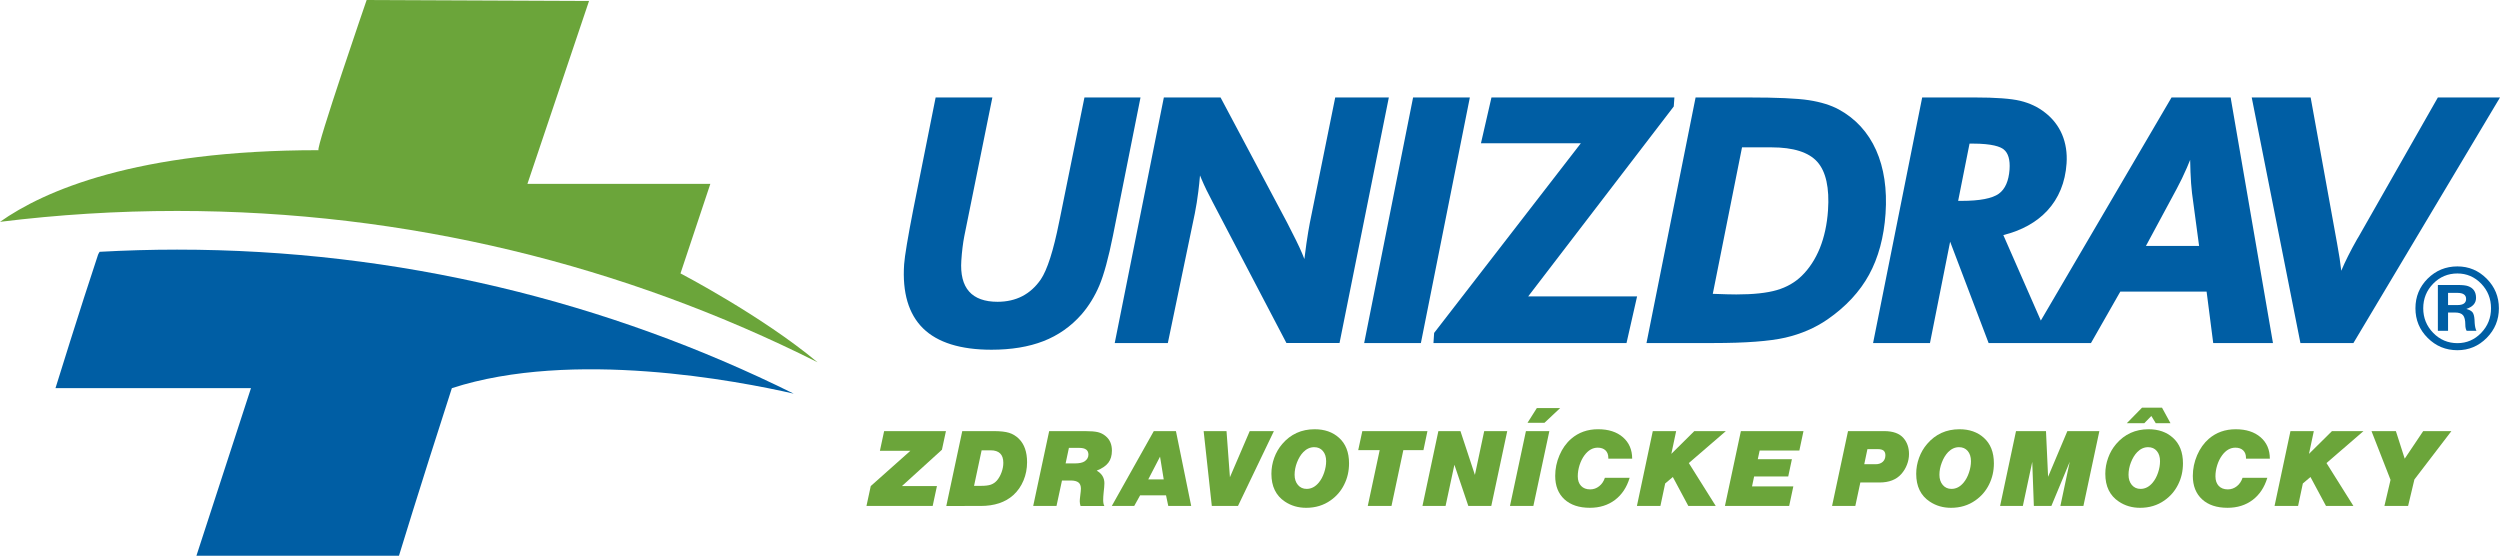
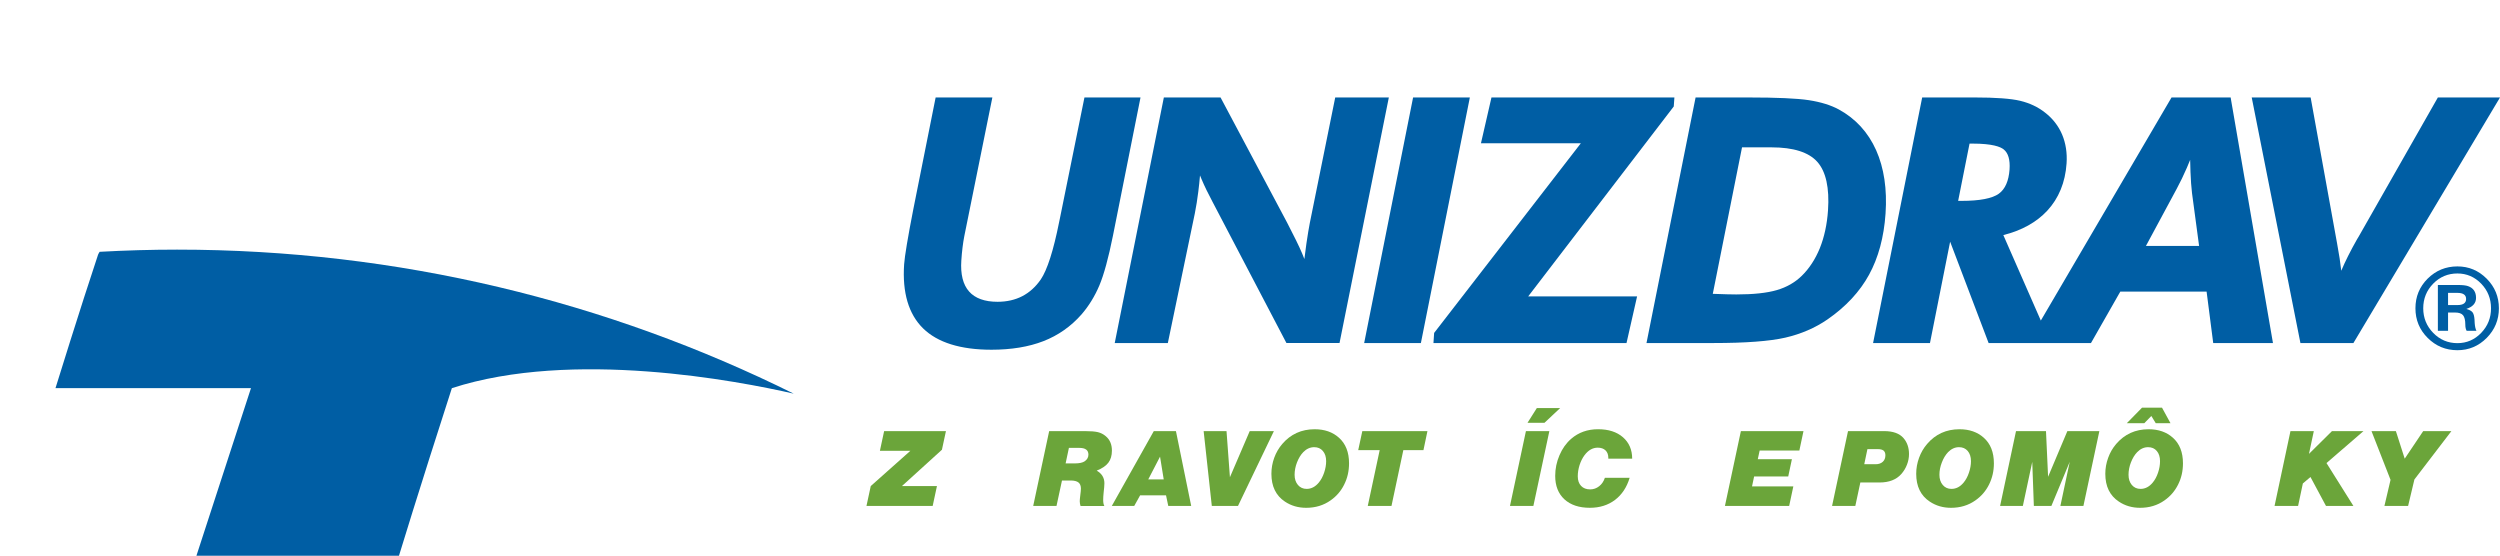
<svg xmlns="http://www.w3.org/2000/svg" version="1.1" id="Layer_1" x="0px" y="0px" width="419.55px" height="93.264px" viewBox="0 0 419.55 93.264" enable-background="new 0 0 419.55 93.264" xml:space="preserve">
  <g>
    <path fill="#005EA4" d="M181.992,16.357l-4.129,20.34c-0.027,0.113-0.069,0.313-0.125,0.598c-0.953,4.771-1.99,8.004-3.08,9.611   c-0.854,1.237-1.9,2.178-3.104,2.802c-1.204,0.622-2.602,0.938-4.147,0.938c-2.151,0-3.755-0.577-4.771-1.721   c-1.025-1.153-1.464-2.904-1.306-5.213c0.054-0.792,0.119-1.521,0.203-2.187c0.083-0.663,0.176-1.285,0.287-1.85l4.718-23.319   h-9.519l-3.75,18.775c-0.451,2.307-0.81,4.251-1.072,5.826c-0.263,1.571-0.418,2.715-0.466,3.396   c-0.323,4.748,0.747,8.369,3.185,10.759c2.423,2.375,6.28,3.579,11.467,3.579c3.325,0,6.253-0.48,8.706-1.434   c2.477-0.959,4.628-2.468,6.402-4.482c1.222-1.41,2.235-3.05,3.003-4.873c0.762-1.805,1.529-4.61,2.279-8.342l4.628-23.206H181.992   z" />
    <path fill="#005EA4" d="M224.077,16.357l-4.261,21.048c-0.167,0.843-0.358,2.008-0.574,3.469c-0.113,0.798-0.227,1.661-0.34,2.596   c-0.12-0.316-0.251-0.639-0.389-0.965c-0.49-1.156-1.338-2.892-2.521-5.166l-11.159-20.983h-9.516l-8.243,41.212h8.913   l4.532-21.766c0.227-1.141,0.424-2.369,0.583-3.654c0.11-0.873,0.203-1.778,0.284-2.707c0.09,0.224,0.186,0.454,0.284,0.684   c0.469,1.111,1.09,2.39,1.843,3.794l12.378,23.647h8.909l8.276-41.212H224.077z" />
    <polygon fill="#005EA4" points="237.145,16.357 228.935,57.57 238.454,57.57 246.67,16.357  " />
    <polygon fill="#005EA4" points="280.795,17.992 280.891,17.863 280.999,16.357 250.297,16.357 248.534,24.045 265.295,24.045    240.677,55.87 240.563,57.57 272.961,57.57 274.736,49.745 256.458,49.745  " />
    <path fill="#005EA4" d="M314.849,25.198c-1.345-3.003-3.454-5.3-6.262-6.83c-1.333-0.723-3.023-1.246-5.031-1.557   c-1.972-0.302-5.384-0.454-10.14-0.454h-8.862l-8.24,41.212h11.24c5.366,0,9.417-0.302,12.04-0.902   c2.635-0.606,5.025-1.634,7.093-3.06c3.071-2.124,5.42-4.648,6.979-7.502c1.565-2.856,2.498-6.307,2.767-10.26   C316.713,31.756,316.176,28.174,314.849,25.198z M291.378,49.414c-0.789,0-2.098-0.033-3.938-0.102l4.906-24.583h4.959   c3.657,0,6.245,0.822,7.679,2.438c1.446,1.623,2.049,4.362,1.792,8.139c-0.161,2.345-0.622,4.481-1.375,6.349   c-0.753,1.846-1.774,3.412-3.047,4.652c-1.135,1.103-2.54,1.903-4.171,2.378C296.535,49.168,294.246,49.414,291.378,49.414z" />
    <path fill="#005EA4" d="M374.352,16.357h-9.925l-21.936,37.439l-6.292-14.344c3.077-0.771,5.551-2.143,7.361-4.082   c1.937-2.088,3.036-4.759,3.251-7.941c0.119-1.754-0.132-3.379-0.741-4.837c-0.621-1.464-1.595-2.713-2.886-3.708   c-1.166-0.923-2.563-1.583-4.153-1.966c-1.56-0.374-4.135-0.562-7.643-0.562h-8.808l-8.24,41.212h9.548l3.382-17.009l6.459,17.009   h6.549h3.866h6.764l4.923-8.635h14.479l1.111,8.635h10.027l-7.027-40.764L374.352,16.357z M369.052,41.272h-8.921l5.163-9.587   c0.591-1.1,1.171-2.289,1.709-3.538c0.185-0.427,0.37-0.87,0.549-1.324c0.012,0.723,0.03,1.393,0.054,2.005   c0.054,1.377,0.137,2.579,0.257,3.573L369.052,41.272z M330.528,24.099h0.514c3.31,0,4.667,0.529,5.222,0.977   c0.759,0.609,1.088,1.739,0.98,3.349c-0.137,1.945-0.741,3.319-1.798,4.081c-1.1,0.798-3.209,1.204-6.256,1.204h-0.574   L330.528,24.099z" />
    <path fill="#005EA4" d="M409.123,16.357l-13.295,23.358c-0.06,0.104-0.149,0.251-0.281,0.463c-1.094,1.93-1.978,3.69-2.635,5.259   c-0.144-1.324-0.365-2.773-0.657-4.326c-0.018-0.126-0.036-0.228-0.042-0.242l-4.44-24.511h-9.889l8.174,41.212h8.892   l24.601-41.212H409.123z" />
  </g>
  <path fill="#005EA4" d="M9.31,65.141h32.808l-9.154,28.123h33.991c0,0,3.23-10.624,8.876-28.123  c20.239-6.567,48.012-1.219,57.373,0.923C102.012,50.6,66.876,41.893,29.704,41.893c-4.356,0-8.682,0.129-12.981,0.365  c-0.096,0.162-0.212,0.317-0.266,0.484C13.525,51.529,9.31,65.141,9.31,65.141z" />
-   <path fill="#6BA53A" d="M0,37.229c9.734-1.201,19.647-1.829,29.704-1.829c38.652,0,75.162,9.154,107.497,25.398  c-9.354-7.81-23.002-14.915-23.002-14.915l5.01-15.028H88.513L98.851,0.161L61.531,0c0,0-8.562,24.881-8.079,25.204  C22.805,25.204,7.329,32.052,0,37.229z" />
  <g>
    <path fill="#6BA53A" d="M151.365,81.57h5.874l-0.717,3.34h-11.111l0.72-3.34l6.654-5.921h-5.118l0.708-3.298h10.373l-0.672,3.125   L151.365,81.57z" />
-     <path fill="#6BA53A" d="M158.808,84.91l2.677-12.56h5.273c1.1,0,1.957,0.092,2.57,0.281c0.612,0.185,1.165,0.52,1.655,0.998   c0.92,0.908,1.38,2.223,1.38,3.944c0,1.087-0.2,2.115-0.606,3.078c-0.403,0.962-0.971,1.774-1.703,2.438   c-1.345,1.213-3.176,1.823-5.495,1.823H158.808z M163.466,81.534h1.222c0.669,0,1.198-0.066,1.589-0.197   c0.389-0.137,0.726-0.365,1.016-0.687c0.326-0.377,0.588-0.837,0.786-1.38c0.2-0.538,0.299-1.076,0.299-1.602   c0-1.398-0.711-2.097-2.133-2.097h-1.509L163.466,81.534z" />
    <path fill="#6BA53A" d="M178.222,80.638l-0.92,4.272h-3.911l2.68-12.56h6.026c0.947,0,1.661,0.057,2.146,0.173   c0.484,0.117,0.92,0.335,1.306,0.664c0.702,0.574,1.052,1.386,1.052,2.438c0,0.824-0.2,1.506-0.601,2.031   c-0.397,0.52-1.049,0.968-1.951,1.327c0.86,0.49,1.291,1.195,1.291,2.116c0,0.251-0.012,0.484-0.039,0.699l-0.084,0.813   c-0.054,0.496-0.081,0.926-0.081,1.291c0,0.442,0.063,0.783,0.194,1.01h-3.995c-0.086-0.269-0.131-0.538-0.131-0.801   c0-0.191,0.03-0.502,0.083-0.938c0.075-0.58,0.111-0.962,0.111-1.159c0-0.478-0.135-0.831-0.41-1.046   c-0.271-0.215-0.711-0.329-1.32-0.329H178.222z M178.832,77.77h1.518c0.792,0,1.359-0.125,1.703-0.371   c0.403-0.287,0.606-0.657,0.606-1.105c0-0.753-0.505-1.129-1.518-1.129h-1.757L178.832,77.77z" />
    <path fill="#6BA53A" d="M195.682,83.124h-4.344l-0.995,1.787h-3.761l7.048-12.56h3.717l2.561,12.56h-3.848L195.682,83.124z    M195.296,80.453l-0.618-3.818l-1.978,3.818H195.296z" />
    <path fill="#6BA53A" d="M213.784,72.35l-6.026,12.56h-4.392l-1.371-12.56h3.839l0.571,7.738l3.322-7.738H213.784z" />
    <path fill="#6BA53A" d="M220.629,72.036c1.662,0,3.024,0.475,4.076,1.425c1.129,1.004,1.691,2.438,1.691,4.296   c0,1.291-0.269,2.474-0.812,3.556c-0.532,1.087-1.297,1.972-2.289,2.665c-1.177,0.831-2.545,1.243-4.093,1.243   c-1.339,0-2.525-0.346-3.564-1.04c-1.512-1.004-2.271-2.558-2.271-4.667c0-0.92,0.158-1.816,0.472-2.683   c0.317-0.873,0.768-1.644,1.351-2.325C216.604,72.858,218.418,72.036,220.629,72.036z M220.552,75.045   c-0.682,0-1.303,0.281-1.841,0.836c-0.43,0.448-0.777,1.021-1.052,1.727c-0.269,0.699-0.4,1.392-0.4,2.073   c0,0.699,0.188,1.267,0.562,1.709c0.371,0.436,0.86,0.657,1.458,0.657c0.777,0,1.464-0.358,2.049-1.069   c0.365-0.442,0.664-0.992,0.885-1.649c0.227-0.663,0.34-1.309,0.34-1.936c0-0.711-0.185-1.285-0.55-1.709   C221.645,75.26,221.161,75.045,220.552,75.045z" />
    <path fill="#6BA53A" d="M235.508,75.541l-1.99,9.37h-3.979l2.001-9.37h-3.603l0.687-3.19h10.929l-0.669,3.19H235.508z" />
-     <path fill="#6BA53A" d="M252.944,72.35l-2.677,12.56h-3.854l-2.336-6.914l-1.482,6.914h-3.878l2.671-12.56h3.705l2.426,7.35   l1.56-7.35H252.944z" />
    <path fill="#6BA53A" d="M256.081,72.35h3.932l-2.683,12.56h-3.926L256.081,72.35z M257.91,68.484h3.914l-2.635,2.474h-2.844   L257.91,68.484z" />
    <path fill="#6BA53A" d="M273.912,76.975h-4.003v-0.126c0-0.543-0.155-0.962-0.472-1.267c-0.316-0.305-0.753-0.454-1.309-0.454   c-0.849,0-1.589,0.424-2.229,1.285c-0.346,0.472-0.615,1.016-0.818,1.643c-0.197,0.634-0.299,1.255-0.299,1.876   c0,0.687,0.186,1.225,0.556,1.613c0.365,0.389,0.878,0.585,1.524,0.585c0.562,0,1.063-0.179,1.512-0.532   c0.448-0.353,0.765-0.825,0.956-1.41h4.159c-0.484,1.602-1.309,2.838-2.468,3.717c-1.165,0.878-2.569,1.314-4.212,1.314   c-1.805,0-3.227-0.472-4.267-1.422c-1.034-0.956-1.547-2.265-1.547-3.932c0-1.201,0.239-2.366,0.723-3.478   c0.478-1.117,1.135-2.038,1.966-2.754c1.237-1.067,2.743-1.599,4.506-1.599c1.745,0,3.137,0.448,4.17,1.341   C273.392,74.274,273.912,75.475,273.912,76.975z" />
-     <path fill="#6BA53A" d="M283.418,77.71l4.518,7.2h-4.601l-2.6-4.858l-1.285,1.082l-0.8,3.776h-3.944l2.665-12.56h3.92l-0.807,3.818   l3.854-3.818h5.294L283.418,77.71z" />
    <path fill="#6BA53A" d="M295.304,75.612l-0.311,1.446h5.725l-0.616,2.898h-5.724l-0.353,1.673h6.931l-0.699,3.281h-10.78   l2.677-12.56h10.505l-0.693,3.262H295.304z" />
    <path fill="#6BA53A" d="M312.202,80.972l-0.843,3.938h-3.902l2.677-12.56h6.065c1.488,0,2.575,0.391,3.25,1.177   c0.609,0.705,0.92,1.596,0.92,2.677c0,0.591-0.113,1.189-0.34,1.775c-0.227,0.591-0.544,1.111-0.95,1.571   c-0.842,0.95-2.062,1.422-3.663,1.422H312.202z M312.859,77.907h1.906c0.502,0,0.902-0.137,1.201-0.406   c0.293-0.269,0.442-0.633,0.442-1.093c0-0.353-0.102-0.609-0.299-0.783c-0.203-0.162-0.514-0.251-0.932-0.251h-1.787   L312.859,77.907z" />
    <path fill="#6BA53A" d="M328.843,72.036c1.661,0,3.018,0.475,4.075,1.425c1.129,1.004,1.697,2.438,1.697,4.296   c0,1.291-0.275,2.474-0.813,3.556c-0.538,1.087-1.302,1.972-2.294,2.665c-1.177,0.831-2.54,1.243-4.093,1.243   c-1.338,0-2.521-0.346-3.561-1.04c-1.518-1.004-2.277-2.558-2.277-4.667c0-0.92,0.162-1.816,0.478-2.683   c0.317-0.873,0.765-1.644,1.351-2.325C324.816,72.858,326.632,72.036,328.843,72.036z M328.766,75.045   c-0.687,0-1.296,0.281-1.84,0.836c-0.424,0.448-0.777,1.021-1.045,1.727c-0.275,0.699-0.407,1.392-0.407,2.073   c0,0.699,0.186,1.267,0.562,1.709c0.37,0.436,0.86,0.657,1.452,0.657c0.789,0,1.47-0.358,2.056-1.069   c0.365-0.442,0.664-0.992,0.884-1.649c0.227-0.663,0.341-1.309,0.341-1.936c0-0.711-0.186-1.285-0.544-1.709   C329.859,75.26,329.375,75.045,328.766,75.045z" />
    <path fill="#6BA53A" d="M352.315,72.35l-2.677,12.56h-3.866l1.572-7.41l-3.083,7.41h-2.94l-0.269-7.397l-1.578,7.397h-3.818   l2.671-12.56h5.031l0.353,7.666l3.233-7.666H352.315z" />
    <path fill="#6BA53A" d="M360.573,72.036c1.667,0,3.023,0.475,4.081,1.425c1.129,1.004,1.691,2.438,1.691,4.296   c0,1.291-0.269,2.474-0.812,3.556c-0.538,1.087-1.303,1.972-2.289,2.665c-1.177,0.831-2.545,1.243-4.093,1.243   c-1.338,0-2.527-0.346-3.561-1.04c-1.518-1.004-2.277-2.558-2.277-4.667c0-0.92,0.162-1.816,0.478-2.683   c0.311-0.873,0.765-1.644,1.345-2.325C356.551,72.858,358.368,72.036,360.573,72.036z M359.473,68.418h3.358l1.422,2.605h-2.474   l-0.741-1.213l-1.184,1.213h-2.934L359.473,68.418z M360.501,75.045c-0.687,0-1.303,0.281-1.84,0.836   c-0.43,0.448-0.777,1.021-1.052,1.727c-0.269,0.699-0.4,1.392-0.4,2.073c0,0.699,0.185,1.267,0.556,1.709   c0.376,0.436,0.861,0.657,1.458,0.657c0.783,0,1.47-0.358,2.056-1.069c0.365-0.442,0.663-0.992,0.884-1.649   c0.227-0.663,0.334-1.309,0.334-1.936c0-0.711-0.179-1.285-0.543-1.709C361.595,75.26,361.11,75.045,360.501,75.045z" />
-     <path fill="#6BA53A" d="M380.925,76.975h-4.003v-0.126c0-0.543-0.155-0.962-0.472-1.267c-0.316-0.305-0.753-0.454-1.314-0.454   c-0.849,0-1.589,0.424-2.223,1.285c-0.347,0.472-0.616,1.016-0.819,1.643c-0.197,0.634-0.299,1.255-0.299,1.876   c0,0.687,0.185,1.225,0.55,1.613c0.371,0.389,0.878,0.585,1.53,0.585c0.562,0,1.063-0.179,1.512-0.532   c0.448-0.353,0.765-0.825,0.956-1.41h4.159c-0.484,1.602-1.309,2.838-2.468,3.717c-1.165,0.878-2.569,1.314-4.212,1.314   c-1.811,0-3.233-0.472-4.267-1.422C368.52,82.843,368,81.534,368,79.867c0-1.201,0.245-2.366,0.723-3.478   c0.484-1.117,1.141-2.038,1.966-2.754c1.243-1.067,2.743-1.599,4.511-1.599c1.745,0,3.131,0.448,4.171,1.341   C380.405,74.274,380.925,75.475,380.925,76.975z" />
    <path fill="#6BA53A" d="M390.432,77.71l4.518,7.2h-4.601l-2.605-4.858l-1.279,1.082l-0.8,3.776h-3.95l2.671-12.56h3.92   l-0.813,3.818l3.86-3.818h5.288L390.432,77.71z" />
    <path fill="#6BA53A" d="M397.984,72.35h4.093l1.482,4.625l3.102-4.625h4.732l-6.208,8.114l-1.058,4.446h-3.974l1.028-4.38   L397.984,72.35z" />
  </g>
  <g>
    <path fill="#005EA4" d="M412.403,44.708c1.912,0,3.549,0.69,4.917,2.064c1.363,1.372,2.044,3.03,2.044,4.966   c0,1.93-0.681,3.585-2.044,4.969c-1.368,1.377-3.005,2.064-4.917,2.064c-1.954,0-3.609-0.685-4.983-2.053   c-1.38-1.374-2.062-3.032-2.062-4.98c0-1.951,0.681-3.609,2.049-4.978C408.788,45.395,410.443,44.708,412.403,44.708z    M412.403,45.894c-1.589,0-2.952,0.57-4.063,1.706c-1.111,1.141-1.673,2.516-1.673,4.138c0,1.607,0.562,2.988,1.679,4.135   c1.118,1.142,2.474,1.715,4.058,1.715c1.554,0,2.886-0.573,3.991-1.724c1.1-1.147,1.649-2.521,1.649-4.126   c0-1.616-0.55-2.991-1.649-4.132C415.289,46.464,413.957,45.894,412.403,45.894z M410.832,52.449v3.068h-1.709v-7.69h3.34   c0.789,0,1.356,0.063,1.715,0.188c0.902,0.316,1.351,0.971,1.351,1.972c0,0.882-0.532,1.5-1.625,1.858   c0.508,0.144,0.848,0.332,1.033,0.565c0.18,0.233,0.293,0.633,0.335,1.201l0.03,0.622c0.042,0.553,0.137,0.983,0.293,1.285h-1.644   c-0.149-0.266-0.221-0.604-0.221-1.019c0-0.762-0.131-1.294-0.382-1.596c-0.257-0.305-0.699-0.454-1.333-0.454H410.832z    M410.832,51.197h1.572c0.968,0,1.458-0.337,1.458-1.024c0-0.681-0.49-1.022-1.458-1.022h-1.572V51.197z" />
  </g>
</svg>